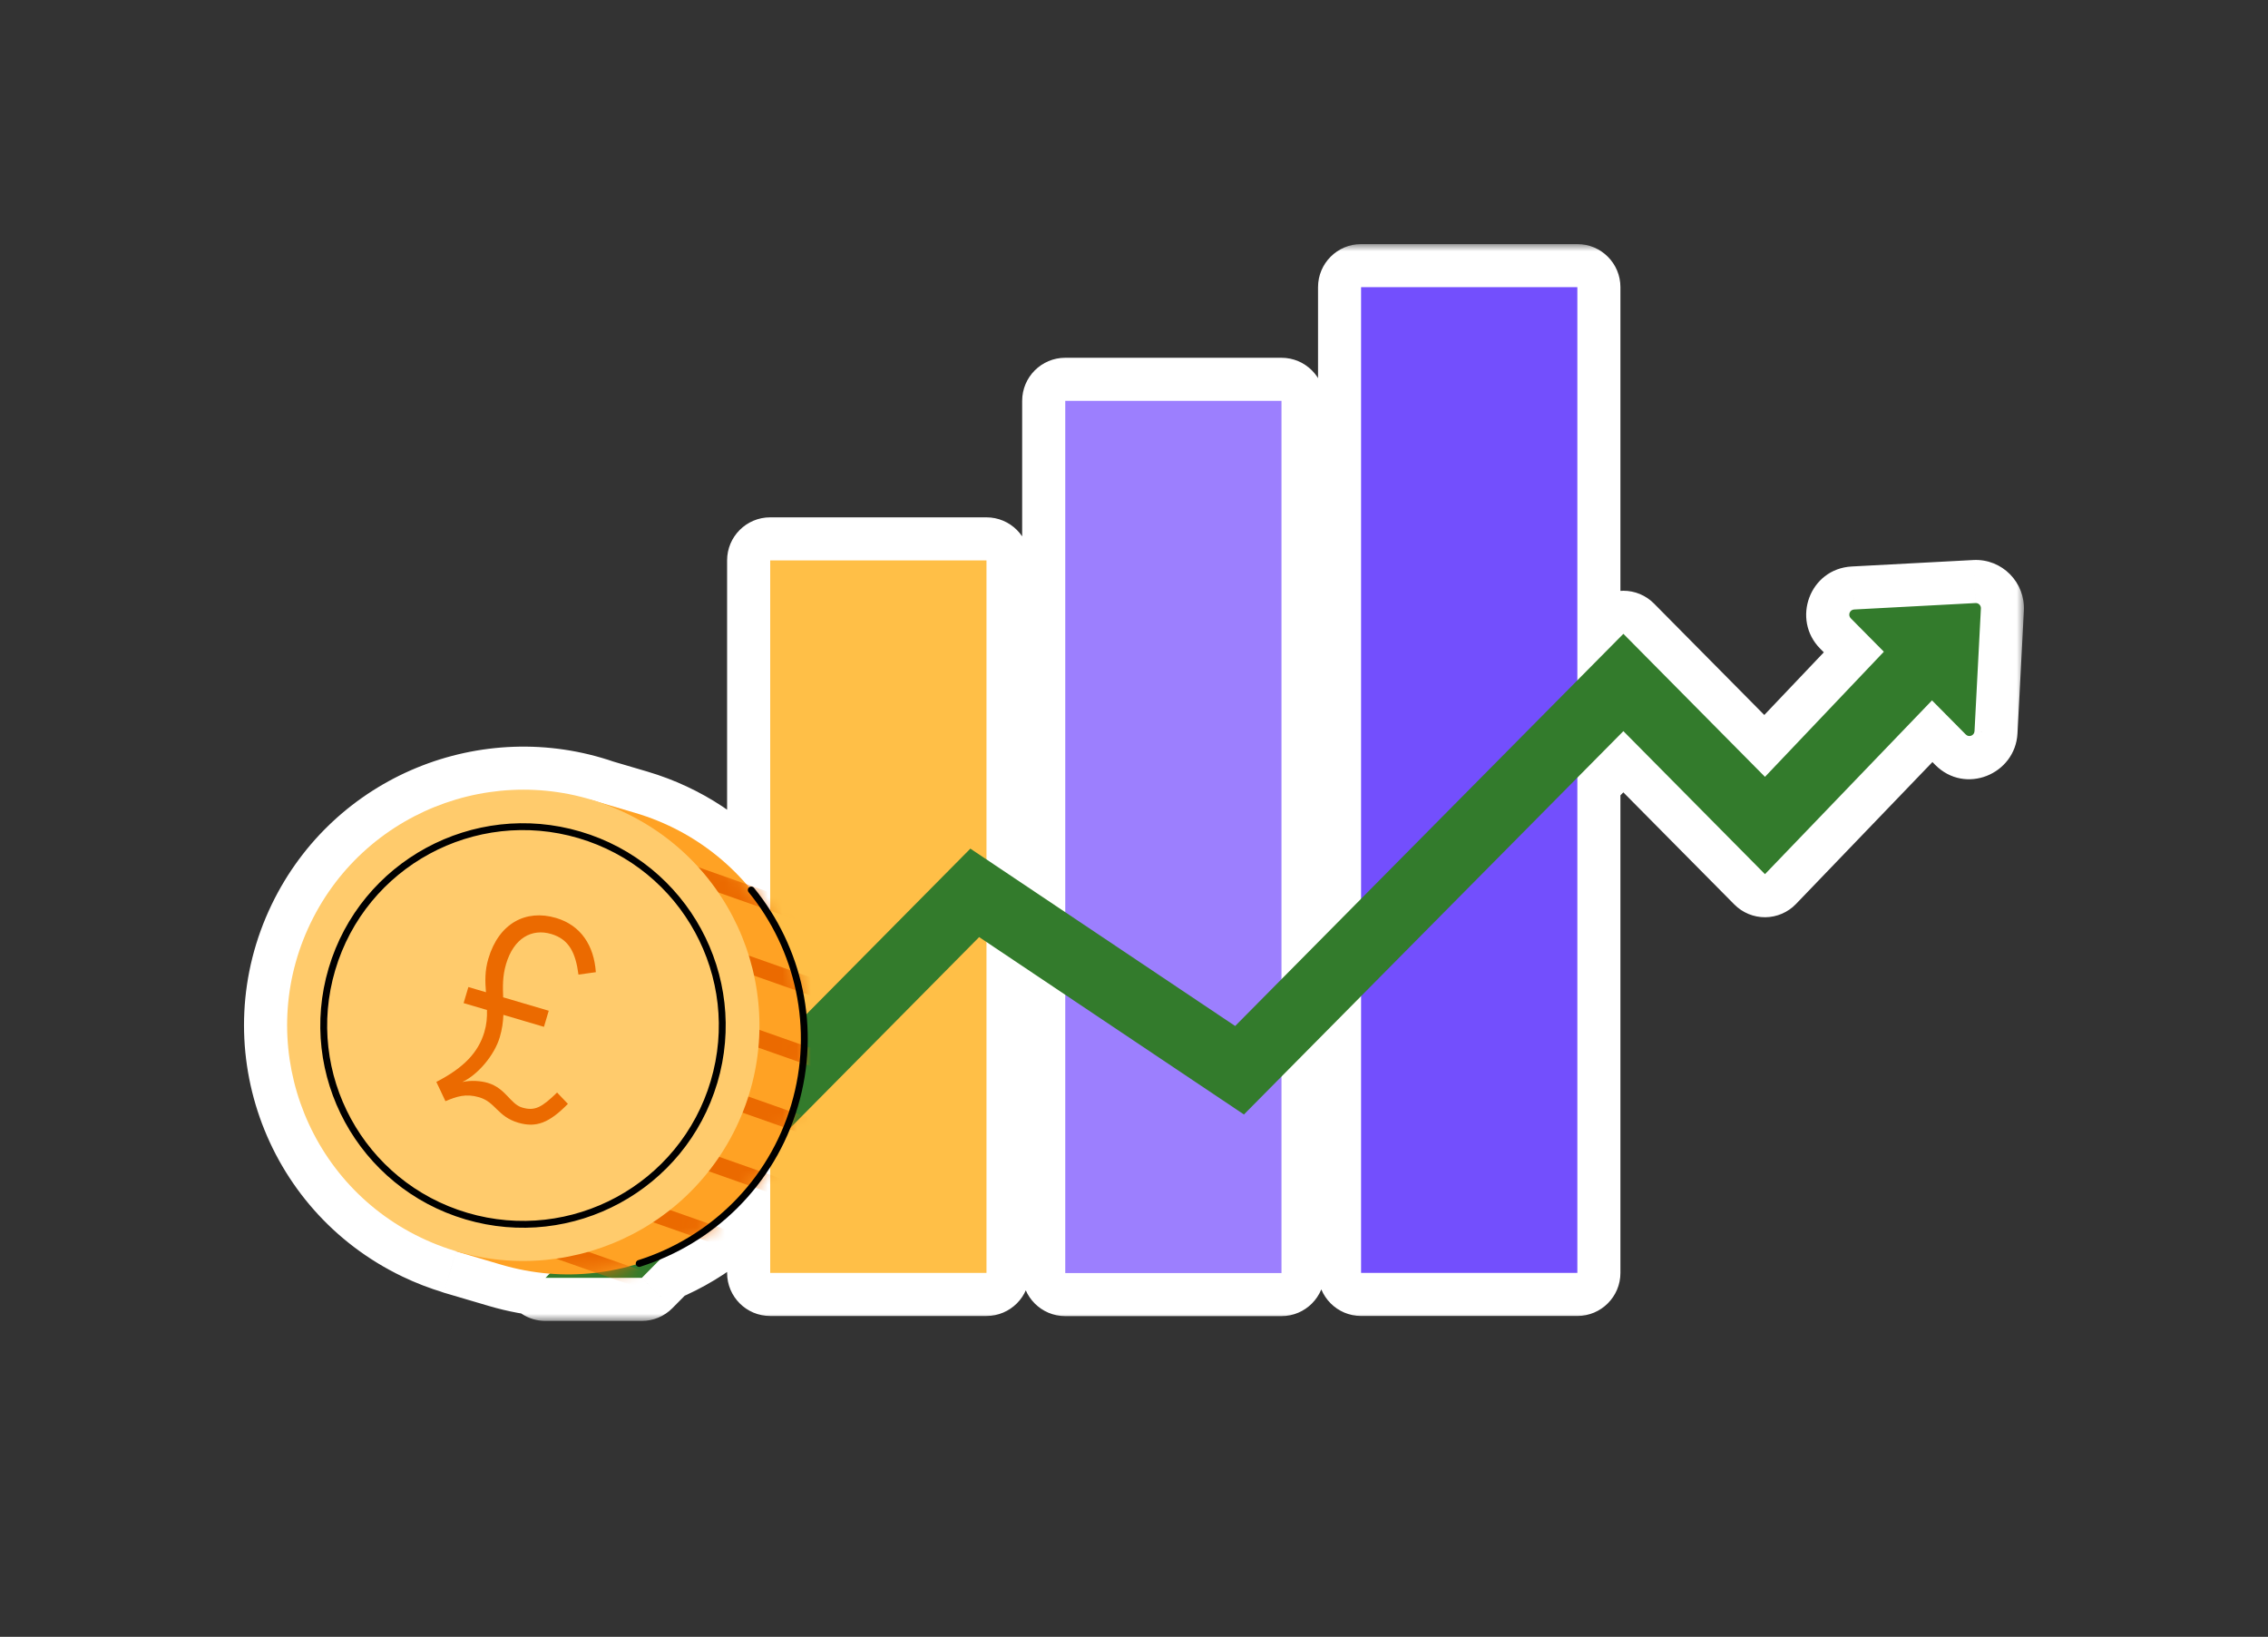
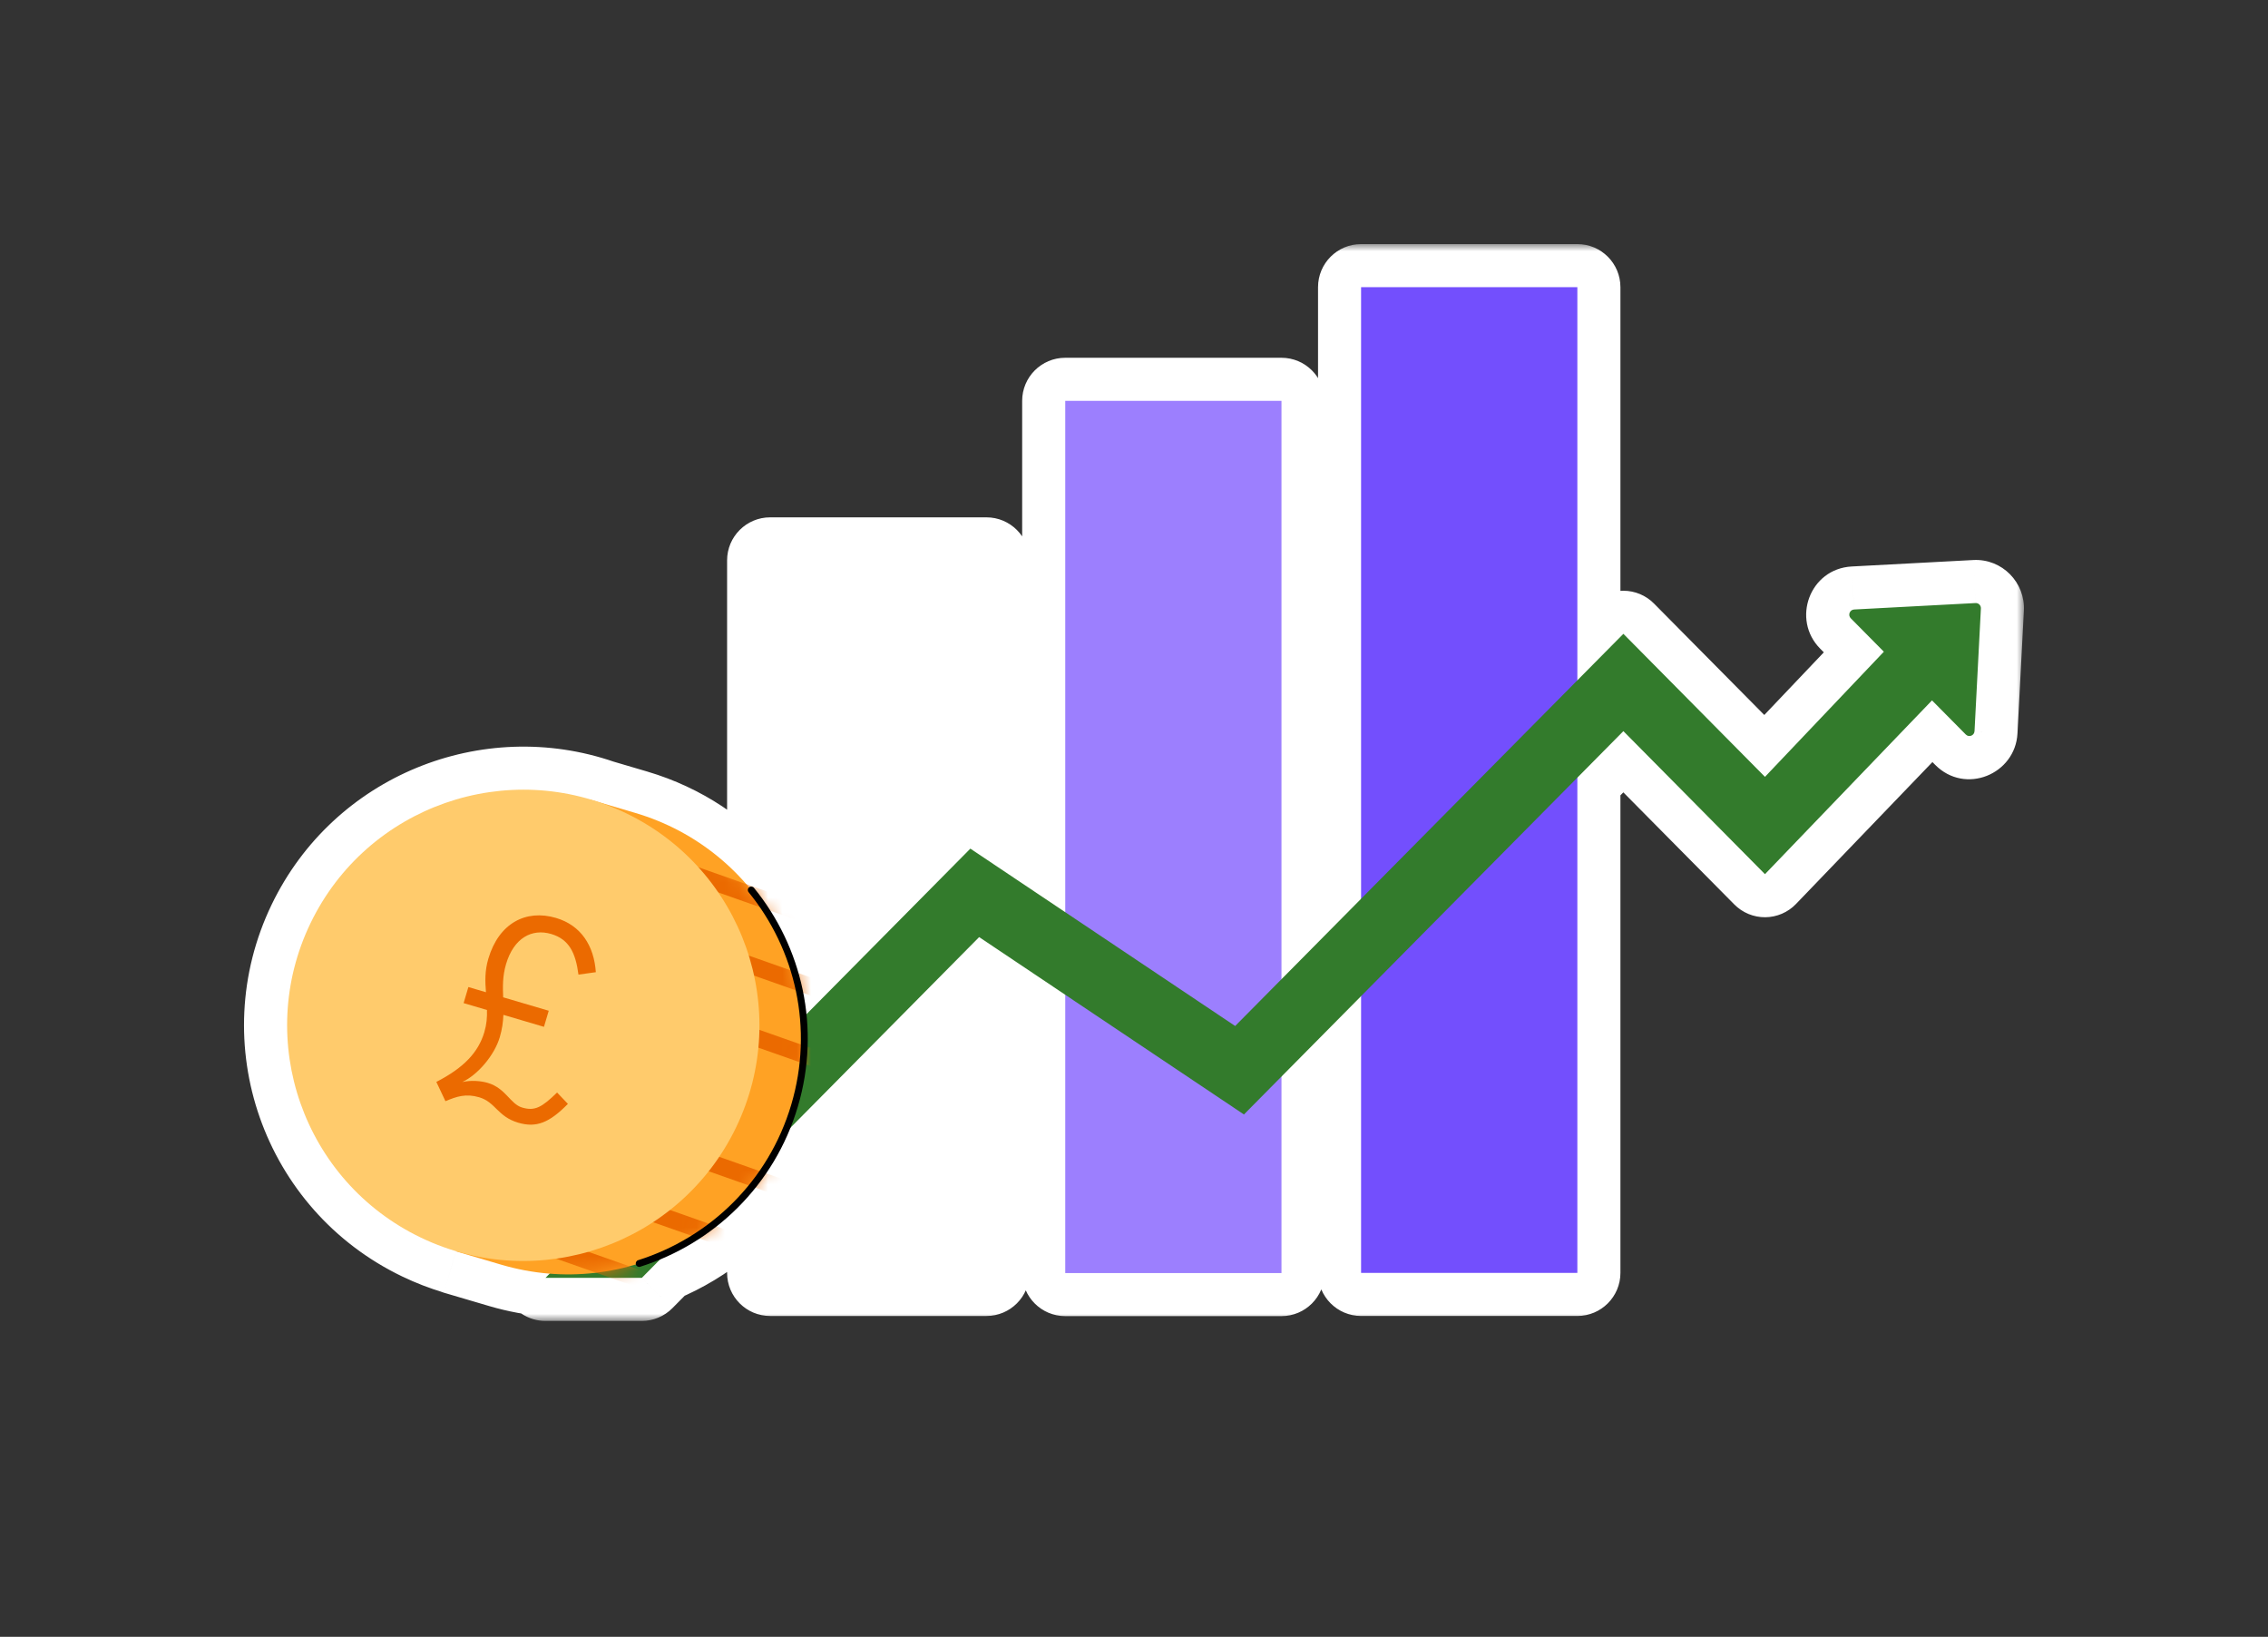
<svg xmlns="http://www.w3.org/2000/svg" width="158" height="114" viewBox="0 0 158 114" fill="none">
  <rect x="0" y="0" width="158" height="114" fill="#333333" stroke="none" />
  <mask id="path-1-outside-1_3122_147759" maskUnits="userSpaceOnUse" x="16" y="17" width="125" height="75" fill="black">
    <rect fill="white" x="16" y="17" width="125" height="75" />
    <path fill-rule="evenodd" clip-rule="evenodd" d="M94.821 20H109.887V47.381L113.091 44.144L122.954 54.105L131.236 45.39L128.932 43.063C128.714 42.843 128.857 42.467 129.164 42.45L137.623 42.001C137.835 41.99 138.009 42.166 137.997 42.379L137.552 50.922C137.536 51.233 137.163 51.378 136.945 51.157L134.591 48.78L122.954 60.883L113.091 50.922L109.887 54.159V88.654H94.821V69.374L89.273 74.978V88.665H74.209V69.284L68.72 65.608V88.655H53.653V81.299C51.793 84.213 49.087 86.433 45.972 87.725L44.709 89H37.998L38.287 88.708C37.165 88.619 36.035 88.413 34.913 88.082L31.771 87.155L31.774 87.147C30.945 86.9 30.124 86.585 29.319 86.199C21.134 82.269 17.691 72.463 21.631 64.297C25.29 56.713 34.029 53.211 41.813 55.898L44.243 56.615C47.464 57.565 50.174 59.412 52.18 61.803C52.181 61.802 52.182 61.801 52.183 61.8C52.285 61.715 52.435 61.733 52.52 61.834C52.928 62.335 53.307 62.858 53.653 63.401V39.032H68.72V59.856L74.209 63.532V27.918H89.273V68.198L94.821 62.595V20Z" />
  </mask>
  <path fill-rule="evenodd" clip-rule="evenodd" d="M94.821 20H109.887V47.381L113.091 44.144L122.954 54.105L131.236 45.39L128.932 43.063C128.714 42.843 128.857 42.467 129.164 42.45L137.623 42.001C137.835 41.99 138.009 42.166 137.997 42.379L137.552 50.922C137.536 51.233 137.163 51.378 136.945 51.157L134.591 48.78L122.954 60.883L113.091 50.922L109.887 54.159V88.654H94.821V69.374L89.273 74.978V88.665H74.209V69.284L68.72 65.608V88.655H53.653V81.299C51.793 84.213 49.087 86.433 45.972 87.725L44.709 89H37.998L38.287 88.708C37.165 88.619 36.035 88.413 34.913 88.082L31.771 87.155L31.774 87.147C30.945 86.9 30.124 86.585 29.319 86.199C21.134 82.269 17.691 72.463 21.631 64.297C25.29 56.713 34.029 53.211 41.813 55.898L44.243 56.615C47.464 57.565 50.174 59.412 52.18 61.803C52.181 61.802 52.182 61.801 52.183 61.8C52.285 61.715 52.435 61.733 52.52 61.834C52.928 62.335 53.307 62.858 53.653 63.401V39.032H68.72V59.856L74.209 63.532V27.918H89.273V68.198L94.821 62.595V20Z" fill="white" />
  <path d="M109.887 20H112.887C112.887 18.343 111.543 17 109.887 17V20ZM94.821 20V17C93.164 17 91.821 18.343 91.821 20H94.821ZM109.887 47.381H106.887C106.887 48.597 107.621 49.693 108.745 50.155C109.87 50.618 111.163 50.356 112.018 49.492L109.887 47.381ZM113.091 44.144L115.223 42.033C114.66 41.464 113.892 41.144 113.091 41.144C112.291 41.144 111.523 41.464 110.96 42.033L113.091 44.144ZM122.954 54.105L120.822 56.216C121.393 56.792 122.173 57.113 122.985 57.105C123.796 57.096 124.569 56.76 125.128 56.172L122.954 54.105ZM131.236 45.39L133.411 47.457C134.527 46.282 134.508 44.431 133.368 43.279L131.236 45.39ZM128.932 43.063L131.064 40.953L131.064 40.953L128.932 43.063ZM129.164 42.45L129.005 39.454L129.001 39.454L129.164 42.45ZM137.623 42.001L137.47 39.004L137.464 39.005L137.623 42.001ZM137.997 42.379L135.002 42.212L135.001 42.223L137.997 42.379ZM137.552 50.922L140.548 51.083L140.548 51.078L137.552 50.922ZM136.945 51.157L134.813 53.268L134.813 53.268L136.945 51.157ZM134.591 48.78L136.723 46.669C136.154 46.095 135.377 45.774 134.569 45.78C133.761 45.786 132.989 46.118 132.429 46.701L134.591 48.78ZM122.954 60.883L120.822 62.994C121.391 63.568 122.167 63.889 122.976 63.883C123.784 63.877 124.556 63.545 125.116 62.962L122.954 60.883ZM113.091 50.922L115.223 48.812C114.66 48.243 113.892 47.922 113.091 47.922C112.29 47.922 111.523 48.243 110.959 48.812L113.091 50.922ZM109.887 54.159L107.755 52.048C107.199 52.61 106.887 53.368 106.887 54.159H109.887ZM109.887 88.654V91.654C111.543 91.654 112.887 90.311 112.887 88.654H109.887ZM94.821 88.654H91.821C91.821 90.311 93.164 91.654 94.821 91.654V88.654ZM94.821 69.374H97.821C97.821 68.158 97.087 67.062 95.962 66.6C94.838 66.137 93.545 66.399 92.689 67.263L94.821 69.374ZM89.273 74.978L87.141 72.867C86.585 73.428 86.273 74.187 86.273 74.978H89.273ZM89.273 88.665V91.665C90.93 91.665 92.273 90.321 92.273 88.665H89.273ZM74.209 88.665H71.209C71.209 90.321 72.552 91.665 74.209 91.665V88.665ZM74.209 69.284H77.209C77.209 68.283 76.71 67.348 75.878 66.791L74.209 69.284ZM68.72 65.608L70.389 63.115C69.469 62.499 68.284 62.44 67.307 62.961C66.33 63.483 65.72 64.5 65.72 65.608H68.72ZM68.72 88.655V91.655C70.376 91.655 71.72 90.312 71.72 88.655H68.72ZM53.653 88.655H50.653C50.653 90.312 51.996 91.655 53.653 91.655V88.655ZM53.653 81.299H56.653C56.653 79.966 55.773 78.793 54.494 78.419C53.214 78.045 51.842 78.561 51.124 79.684L53.653 81.299ZM45.972 87.725L44.823 84.953C44.455 85.106 44.121 85.331 43.84 85.614L45.972 87.725ZM44.709 89V92C45.51 92 46.278 91.68 46.841 91.111L44.709 89ZM37.998 89L35.866 86.889C35.014 87.749 34.763 89.038 35.229 90.155C35.695 91.272 36.787 92 37.998 92V89ZM38.287 88.708L40.419 90.819C41.24 89.989 41.506 88.758 41.099 87.664C40.693 86.57 39.688 85.81 38.525 85.718L38.287 88.708ZM34.913 88.082L35.762 85.204L35.762 85.204L34.913 88.082ZM31.771 87.155L28.895 86.302C28.669 87.066 28.755 87.888 29.136 88.588C29.516 89.288 30.159 89.808 30.923 90.033L31.771 87.155ZM31.774 87.147L34.65 88C35.121 86.412 34.216 84.743 32.629 84.271L31.774 87.147ZM29.319 86.199L30.618 83.495L30.618 83.495L29.319 86.199ZM21.631 64.297L24.333 65.601L24.333 65.601L21.631 64.297ZM41.813 55.898L40.834 58.734C40.877 58.749 40.921 58.763 40.965 58.776L41.813 55.898ZM44.243 56.615L45.092 53.737L45.092 53.737L44.243 56.615ZM52.18 61.803L49.883 63.731C50.397 64.344 51.136 64.727 51.933 64.793C52.731 64.859 53.522 64.603 54.13 64.083L52.18 61.803ZM52.183 61.8L54.096 64.112L54.101 64.108L52.183 61.8ZM52.52 61.834L54.846 59.939C54.838 59.93 54.831 59.92 54.823 59.911L52.52 61.834ZM53.653 63.401L51.124 65.015C51.841 66.139 53.214 66.655 54.494 66.281C55.773 65.908 56.653 64.734 56.653 63.401H53.653ZM53.653 39.032V36.032C51.996 36.032 50.653 37.375 50.653 39.032H53.653ZM68.72 39.032H71.72C71.72 37.375 70.376 36.032 68.72 36.032V39.032ZM68.72 59.856H65.72C65.72 60.857 66.219 61.792 67.05 62.349L68.72 59.856ZM74.209 63.532L72.54 66.025C73.46 66.641 74.645 66.701 75.622 66.179C76.599 65.657 77.209 64.64 77.209 63.532H74.209ZM74.209 27.918V24.918C72.552 24.918 71.209 26.261 71.209 27.918H74.209ZM89.273 27.918H92.273C92.273 26.261 90.93 24.918 89.273 24.918V27.918ZM89.273 68.198H86.273C86.273 69.414 87.007 70.51 88.132 70.973C89.256 71.435 90.549 71.173 91.405 70.309L89.273 68.198ZM94.821 62.595L96.953 64.706C97.509 64.144 97.821 63.386 97.821 62.595H94.821ZM109.887 17H94.821V23H109.887V17ZM112.887 47.381V20H106.887V47.381H112.887ZM110.96 42.033L107.755 45.27L112.018 49.492L115.223 46.255L110.96 42.033ZM125.086 51.994L115.223 42.033L110.959 46.255L120.822 56.216L125.086 51.994ZM129.061 43.324L120.779 52.038L125.128 56.172L133.411 47.457L129.061 43.324ZM126.8 45.174L129.104 47.501L133.368 43.279L131.064 40.953L126.8 45.174ZM129.001 39.454C126.064 39.615 124.794 43.148 126.8 45.174L131.064 40.953C132.633 42.538 131.65 45.319 129.328 45.445L129.001 39.454ZM137.464 39.005L129.005 39.454L129.324 45.446L137.783 44.996L137.464 39.005ZM140.993 42.546C141.102 40.575 139.485 38.901 137.47 39.004L137.776 44.997C136.184 45.078 134.916 43.757 135.002 42.212L140.993 42.546ZM140.548 51.078L140.993 42.535L135.001 42.223L134.556 50.766L140.548 51.078ZM134.813 53.268C136.906 55.382 140.396 53.93 140.548 51.083L134.557 50.762C134.676 48.535 137.42 47.373 139.077 49.046L134.813 53.268ZM132.459 50.891L134.813 53.268L139.077 49.046L136.723 46.669L132.459 50.891ZM125.116 62.962L136.754 50.859L132.429 46.701L120.791 58.804L125.116 62.962ZM110.959 53.033L120.822 62.994L125.086 58.772L115.223 48.812L110.959 53.033ZM112.018 56.27L115.223 53.033L110.959 48.812L107.755 52.048L112.018 56.27ZM112.887 88.654V54.159H106.887V88.654H112.887ZM94.821 91.654H109.887V85.654H94.821V91.654ZM91.821 69.374V88.654H97.821V69.374H91.821ZM91.405 77.088L96.953 71.485L92.689 67.263L87.141 72.867L91.405 77.088ZM92.273 88.665V74.978H86.273V88.665H92.273ZM74.209 91.665H89.273V85.665H74.209V91.665ZM71.209 69.284V88.665H77.209V69.284H71.209ZM67.05 68.1L72.54 71.776L75.878 66.791L70.389 63.115L67.05 68.1ZM71.72 88.655V65.608H65.72V88.655H71.72ZM53.653 91.655H68.72V85.655H53.653V91.655ZM50.653 81.299V88.655H56.653V81.299H50.653ZM47.121 90.496C50.789 88.975 53.983 86.358 56.182 82.913L51.124 79.684C49.603 82.068 47.384 83.892 44.823 84.953L47.121 90.496ZM46.841 91.111L48.104 89.835L43.84 85.614L42.578 86.889L46.841 91.111ZM37.998 92H44.709V86H37.998V92ZM36.155 86.597L35.866 86.889L40.13 91.111L40.419 90.819L36.155 86.597ZM34.064 90.959C35.387 91.349 36.721 91.593 38.049 91.699L38.525 85.718C37.609 85.645 36.684 85.476 35.762 85.204L34.064 90.959ZM30.923 90.033L34.065 90.959L35.762 85.204L32.62 84.278L30.923 90.033ZM28.898 86.294L28.895 86.302L34.648 88.008L34.65 88L28.898 86.294ZM28.021 88.903C28.969 89.359 29.938 89.731 30.919 90.022L32.629 84.271C31.951 84.07 31.279 83.812 30.618 83.495L28.021 88.903ZM18.929 62.994C14.267 72.658 18.343 84.257 28.021 88.903L30.618 83.495C23.924 80.281 21.116 72.269 24.333 65.601L18.929 62.994ZM42.792 53.062C33.59 49.886 23.258 54.02 18.929 62.994L24.333 65.601C27.321 59.406 34.467 56.536 40.834 58.734L42.792 53.062ZM45.092 53.737L42.661 53.021L40.965 58.776L43.395 59.492L45.092 53.737ZM54.478 59.874C52.104 57.045 48.896 54.86 45.092 53.737L43.394 59.492C46.033 60.271 48.244 61.779 49.883 63.731L54.478 59.874ZM50.27 59.489C50.252 59.504 50.238 59.516 50.23 59.523L54.13 64.083C54.125 64.088 54.112 64.098 54.096 64.112L50.27 59.489ZM54.823 59.911C53.727 58.599 51.698 58.302 50.265 59.493L54.101 64.108C52.872 65.129 51.144 64.866 50.218 63.758L54.823 59.911ZM56.182 61.788C55.773 61.147 55.327 60.53 54.846 59.939L50.195 63.73C50.529 64.14 50.84 64.57 51.124 65.015L56.182 61.788ZM50.653 39.032V63.401H56.653V39.032H50.653ZM68.72 36.032H53.653V42.032H68.72V36.032ZM71.72 59.856V39.032H65.72V59.856H71.72ZM75.878 61.04L70.389 57.364L67.05 62.349L72.54 66.025L75.878 61.04ZM71.209 27.918V63.532H77.209V27.918H71.209ZM89.273 24.918H74.209V30.918H89.273V24.918ZM92.273 68.198V27.918H86.273V68.198H92.273ZM92.689 60.484L87.141 66.087L91.405 70.309L96.953 64.706L92.689 60.484ZM91.821 20V62.595H97.821V20H91.821Z" fill="white" mask="url(#path-1-outside-1_3122_147759)" />
-   <path d="M68.723 39.031H53.656V88.655H68.723V39.031Z" fill="#FFBF47" />
  <path d="M89.275 27.918H74.211V88.665H89.275V27.918Z" fill="#9C7FFE" />
  <path d="M109.886 20H94.82V88.654H109.886V20Z" fill="#734FFD" />
  <path d="M137.626 42.001L129.167 42.45C128.859 42.467 128.716 42.843 128.934 43.063L131.238 45.39L122.956 54.105L113.093 44.144L86.047 71.458L67.6 59.105L38 89H44.712L68.212 65.266L86.659 77.62L113.093 50.922L122.956 60.883L134.593 48.78L136.947 51.157C137.165 51.378 137.538 51.233 137.555 50.922L137.999 42.379C138.011 42.166 137.837 41.99 137.626 42.001Z" fill="#337B2C" />
  <g clip-path="url(#clip0_3122_147759)">
    <path d="M44.245 56.614L41.104 55.688L31.773 87.154L34.915 88.081C43.625 90.651 52.777 85.691 55.353 77C57.929 68.313 52.956 59.184 44.245 56.614Z" fill="#FFA224" />
    <mask id="mask0_3122_147759" style="mask-type:luminance" maskUnits="userSpaceOnUse" x="31" y="55" width="26" height="34">
      <path d="M44.245 56.614L41.104 55.688L31.773 87.154L34.915 88.081C43.625 90.651 52.777 85.691 55.353 77C57.929 68.313 52.956 59.184 44.245 56.614Z" fill="white" />
    </mask>
    <g mask="url(#mask0_3122_147759)">
      <path d="M39.266 58.362L64.661 67.305L65.002 66.159L39.606 57.217" fill="#EB6A00" />
    </g>
    <mask id="mask1_3122_147759" style="mask-type:luminance" maskUnits="userSpaceOnUse" x="31" y="55" width="26" height="34">
      <path d="M44.245 56.614L41.104 55.688L31.773 87.154L34.915 88.081C43.625 90.651 52.777 85.691 55.353 77C57.929 68.313 52.956 59.184 44.245 56.614Z" fill="white" />
    </mask>
    <g mask="url(#mask1_3122_147759)">
      <path d="M37.945 62.814L63.341 71.756L63.68 70.61L38.284 61.668" fill="#EB6A00" />
    </g>
    <mask id="mask2_3122_147759" style="mask-type:luminance" maskUnits="userSpaceOnUse" x="31" y="55" width="26" height="34">
      <path d="M44.245 56.614L41.104 55.688L31.773 87.154L34.915 88.081C43.625 90.651 52.777 85.691 55.353 77C57.929 68.313 52.956 59.184 44.245 56.614Z" fill="white" />
    </mask>
    <g mask="url(#mask2_3122_147759)">
      <path d="M36.625 67.261L62.021 76.203L62.36 75.057L36.964 66.115" fill="#EB6A00" />
    </g>
    <mask id="mask3_3122_147759" style="mask-type:luminance" maskUnits="userSpaceOnUse" x="31" y="55" width="26" height="34">
-       <path d="M44.245 56.614L41.104 55.688L31.773 87.154L34.915 88.081C43.625 90.651 52.777 85.691 55.353 77C57.929 68.313 52.956 59.184 44.245 56.614Z" fill="white" />
-     </mask>
+       </mask>
    <g mask="url(#mask3_3122_147759)">
      <path d="M35.305 71.712L60.7 80.654L61.041 79.509L35.645 70.566" fill="#EB6A00" />
    </g>
    <mask id="mask4_3122_147759" style="mask-type:luminance" maskUnits="userSpaceOnUse" x="31" y="55" width="26" height="34">
      <path d="M44.245 56.614L41.104 55.688L31.773 87.154L34.915 88.081C43.625 90.651 52.777 85.691 55.353 77C57.929 68.313 52.956 59.184 44.245 56.614Z" fill="white" />
    </mask>
    <g mask="url(#mask4_3122_147759)">
      <path d="M33.984 76.159L59.38 85.102L59.719 83.956L34.323 75.016" fill="#EB6A00" />
    </g>
    <mask id="mask5_3122_147759" style="mask-type:luminance" maskUnits="userSpaceOnUse" x="31" y="55" width="26" height="34">
      <path d="M44.245 56.614L41.104 55.688L31.773 87.154L34.915 88.081C43.625 90.651 52.777 85.691 55.353 77C57.929 68.313 52.956 59.184 44.245 56.614Z" fill="white" />
    </mask>
    <g mask="url(#mask5_3122_147759)">
      <path d="M32.672 80.609L58.068 89.551L58.407 88.405L33.011 79.463" fill="#EB6A00" />
    </g>
    <mask id="mask6_3122_147759" style="mask-type:luminance" maskUnits="userSpaceOnUse" x="31" y="55" width="26" height="34">
      <path d="M44.245 56.614L41.104 55.688L31.773 87.154L34.915 88.081C43.625 90.651 52.777 85.691 55.353 77C57.929 68.313 52.956 59.184 44.245 56.614Z" fill="white" />
    </mask>
    <g mask="url(#mask6_3122_147759)">
      <path d="M31.344 85.058L56.739 93.998L57.08 92.853L31.684 83.912" fill="#EB6A00" />
    </g>
    <path d="M51.276 78.528C55.216 70.362 51.774 60.556 43.588 56.626C35.402 52.696 25.573 56.13 21.633 64.296C17.694 72.462 21.136 82.268 29.322 86.198C37.507 90.128 47.337 86.694 51.276 78.528Z" fill="#FFCB6C" />
-     <path d="M49.743 75.35L49.513 75.282C48.445 78.886 46.015 81.714 42.947 83.378C39.878 85.042 36.177 85.537 32.565 84.471C28.953 83.405 26.118 80.982 24.45 77.921C22.782 74.859 22.286 71.168 23.354 67.564C24.423 63.961 26.852 61.132 29.921 59.468C32.99 57.804 36.69 57.31 40.302 58.375C43.915 59.441 46.75 61.865 48.418 64.926C50.086 67.987 50.582 71.679 49.513 75.282L49.743 75.35L49.973 75.418C52.185 67.962 47.917 60.128 40.44 57.918C32.964 55.712 25.111 59.968 22.896 67.428C20.684 74.888 24.953 82.719 32.429 84.928C39.904 87.135 47.757 82.877 49.972 75.418L49.742 75.35H49.743Z" fill="black" />
    <path d="M32.634 68.746L33.854 69.106C33.796 68.373 33.765 67.629 34.023 66.762C34.75 64.311 36.624 63.31 38.735 63.932C40.478 64.447 41.383 65.87 41.509 67.71L40.299 67.879C40.1 66.351 39.64 65.418 38.401 65.05C37.047 64.651 35.793 65.329 35.254 67.146C34.997 68.015 35.028 68.759 35.053 69.46L38.228 70.396L37.895 71.516L35.069 70.682C35.048 71.18 34.982 71.684 34.815 72.244C34.443 73.5 33.283 74.858 32.208 75.359C32.818 75.225 33.496 75.278 33.978 75.42C35.237 75.791 35.542 76.891 36.374 77.137C37.265 77.401 37.747 77.122 38.809 76.092L39.563 76.882C38.269 78.201 37.359 78.563 36.103 78.193C34.651 77.764 34.527 76.761 33.385 76.423C32.455 76.15 31.825 76.362 31.032 76.695L30.398 75.352C32.288 74.379 33.317 73.316 33.741 71.887C33.901 71.346 33.942 70.855 33.924 70.343L32.298 69.864L32.63 68.744H32.636L32.634 68.746Z" fill="#EB6A00" />
    <path d="M44.603 88.224C49.71 86.611 53.949 82.579 55.583 77.069C57.206 71.596 55.877 65.951 52.523 61.834C52.438 61.733 52.288 61.715 52.185 61.8C52.083 61.886 52.066 62.035 52.151 62.137C55.411 66.138 56.7 71.618 55.123 76.935C53.536 82.287 49.42 86.202 44.457 87.769C44.331 87.808 44.261 87.942 44.3 88.07C44.339 88.197 44.474 88.265 44.602 88.226L44.603 88.224Z" fill="black" />
  </g>
  <defs>
    <clipPath id="clip0_3122_147759">
      <rect width="45" height="39" fill="white" transform="translate(20 55)" />
    </clipPath>
  </defs>
</svg>